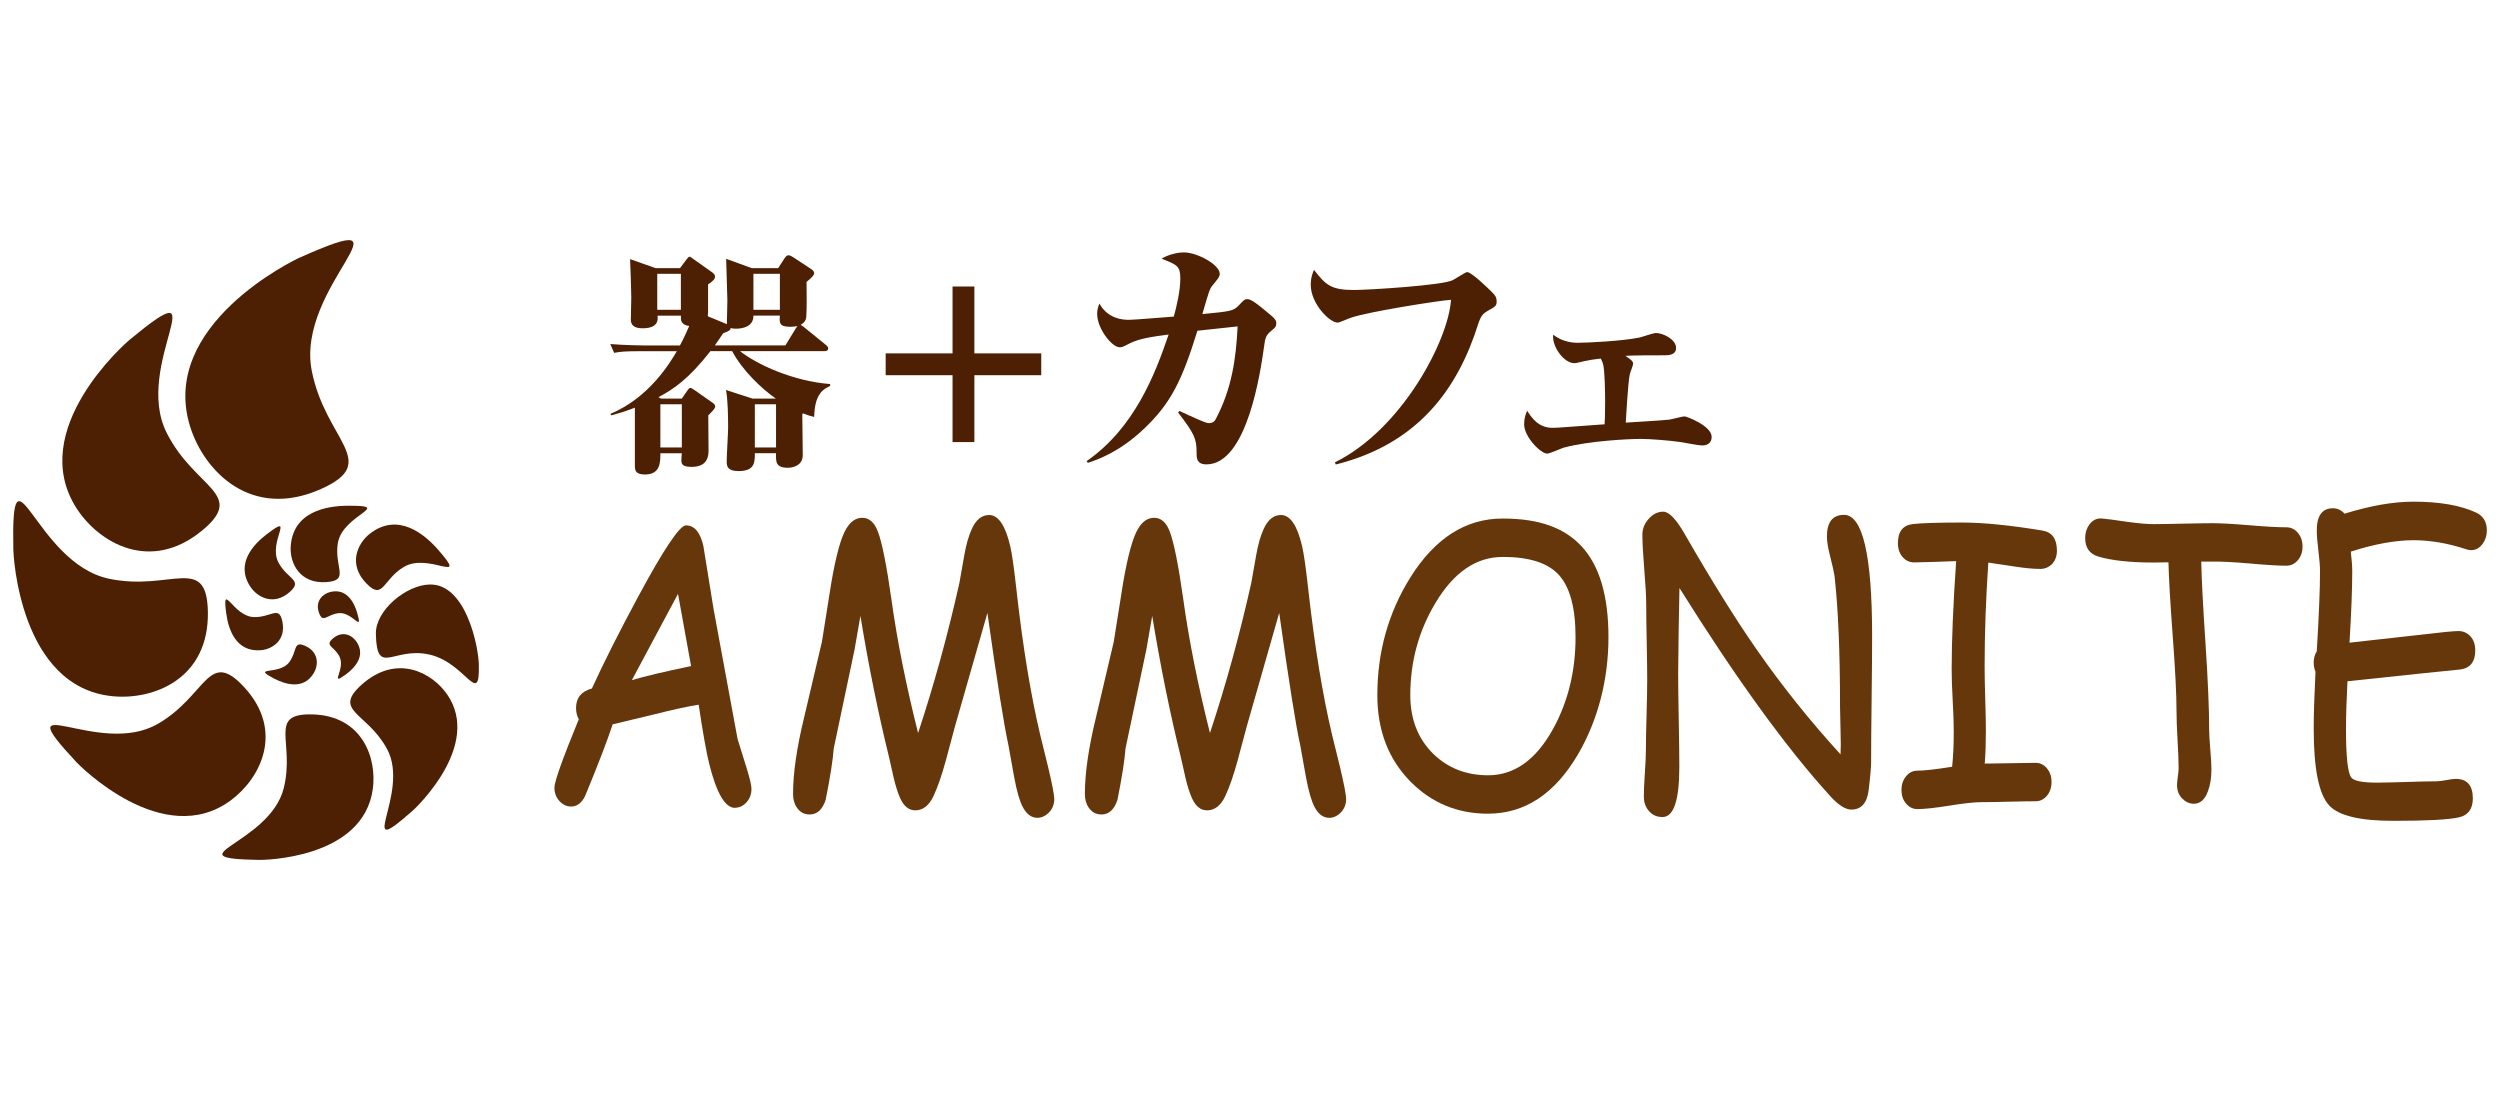
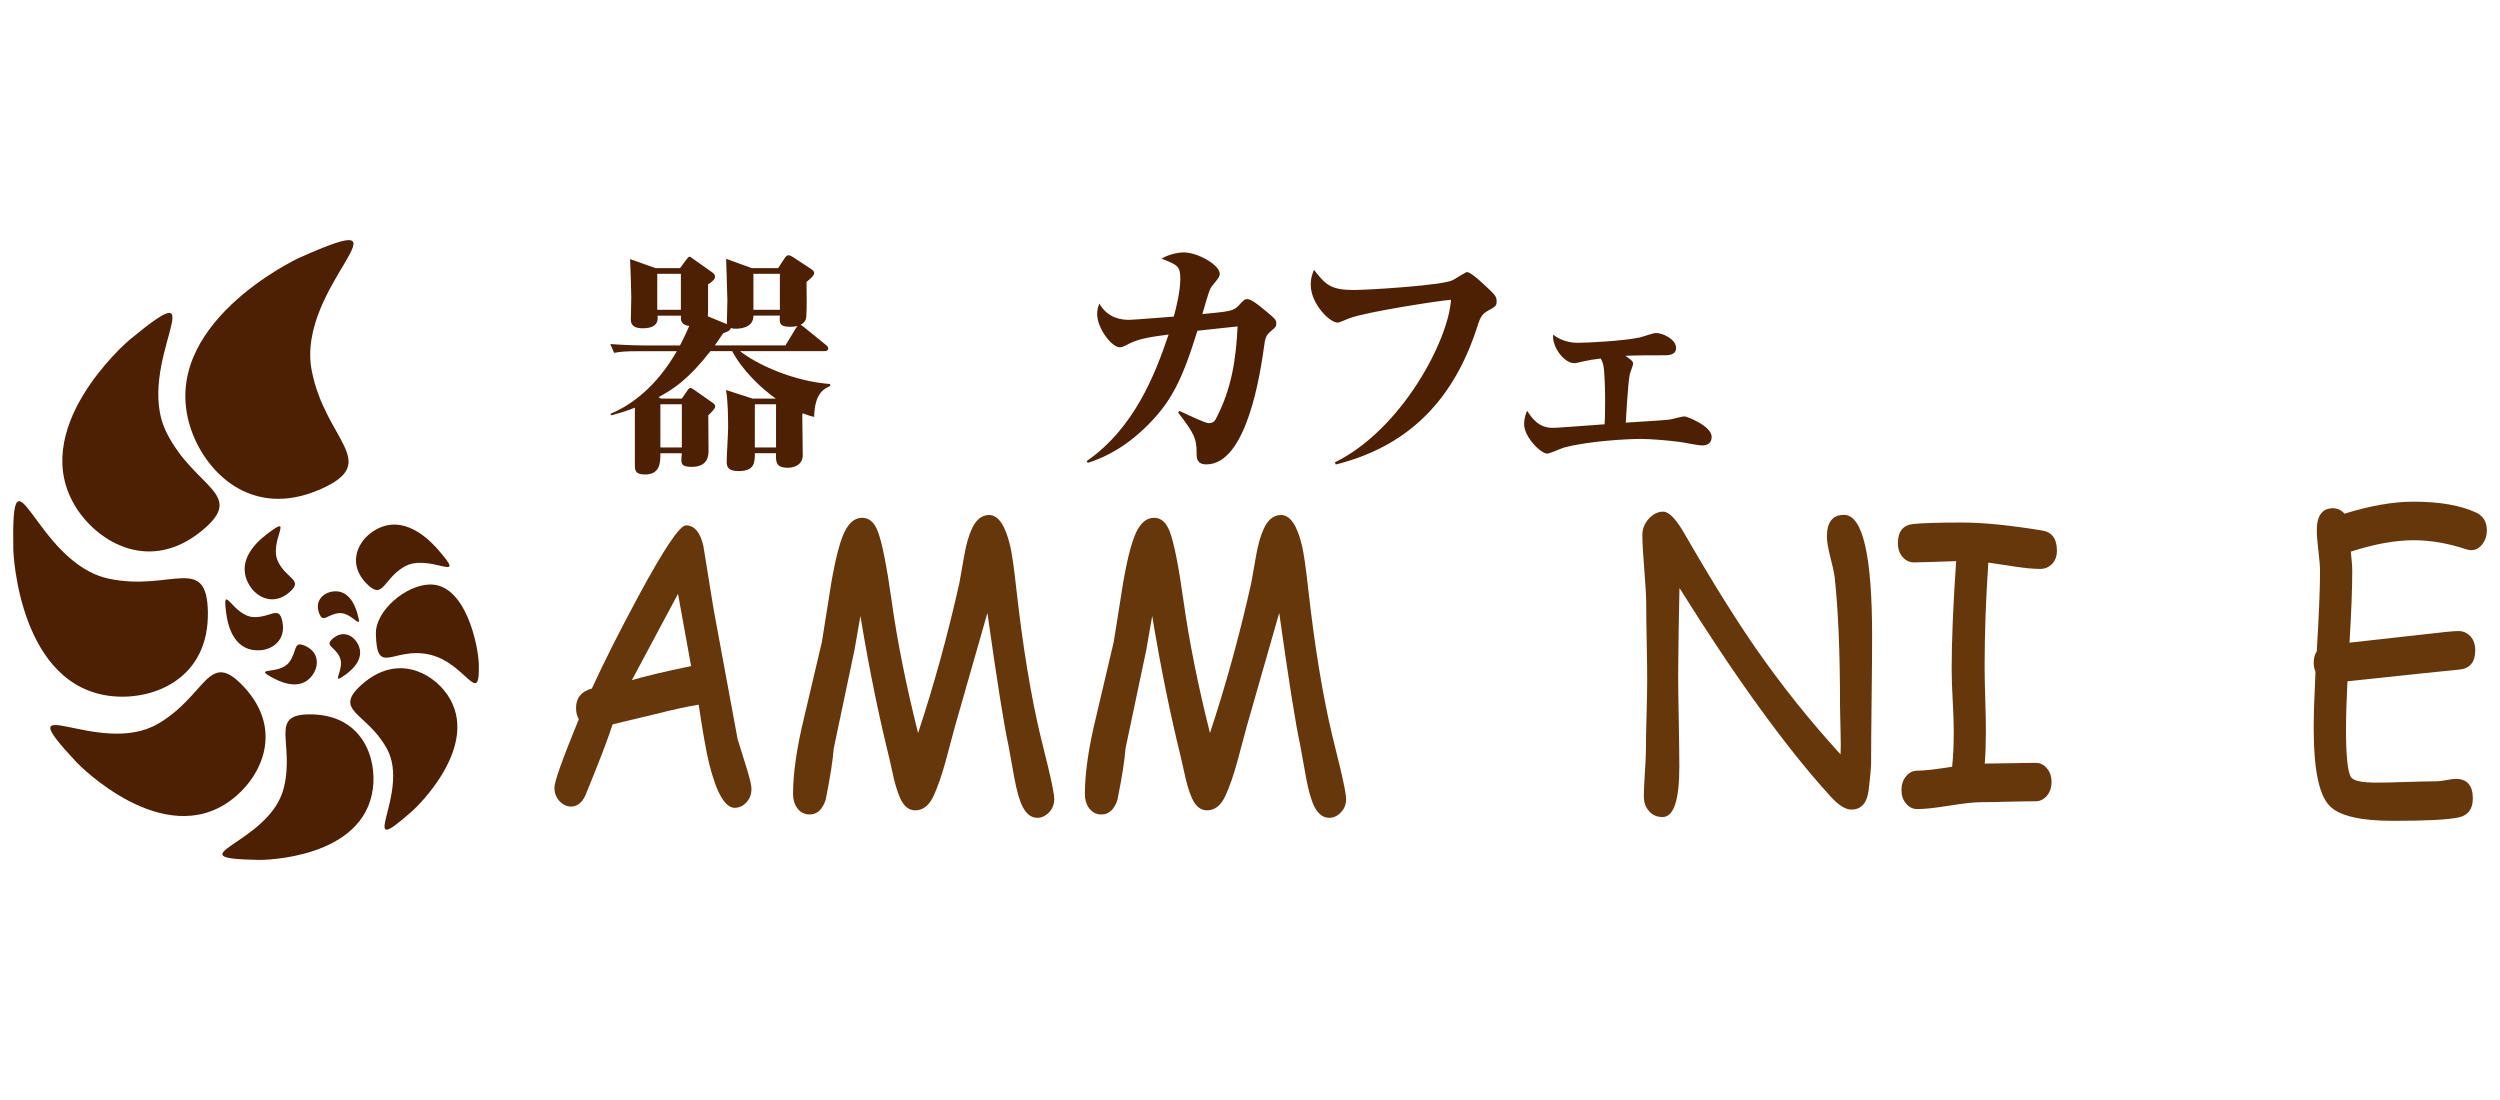
<svg xmlns="http://www.w3.org/2000/svg" id="_レイヤー_1" data-name="レイヤー 1" width="600" height="264" viewBox="0 0 600 264">
  <defs>
    <style>
      .cls-1 {
        fill: #66370a;
      }

      .cls-2 {
        fill: #4d1f03;
      }
    </style>
  </defs>
  <g>
    <path class="cls-2" d="m103,157.08c-8.72-1.91-12.57,5.45-12.79-4.96-.11-5.64,7.28-11.74,12.94-11.84,8.61-.19,11.67,14.69,11.77,19.26.23,10.41-3.15-.55-11.92-2.46" />
    <path class="cls-2" d="m92.9,179.78c-4.73-8.82-13.25-9.08-6.06-15.5,8.33-7.39,16.75-2.95,20.45,2.34,8.51,12.23-7.57,27.34-8.12,27.82-14.58,12.97-.54-3.99-6.26-14.66" />
    <path class="cls-2" d="m96.86,136.1c-4.99,3.02-4.88,8.01-8.84,4.02-4.59-4.64-2.25-9.66.71-12,6.84-5.35,13.26.19,16.46,3.86,7.46,8.59-2.32.42-8.33,4.12" />
-     <path class="cls-2" d="m81.08,130.36c-.92,5.77,2.94,8.92-2.68,9.34-6.49.49-8.8-4.57-8.64-8.33.39-8.66,8.77-9.96,13.62-9.99,11.4-.1-1.17,2.01-2.3,8.98" />
    <path class="cls-2" d="m66.81,134.96c2.12,4.09,6.03,4.22,2.71,7.13-3.84,3.37-7.69,1.26-9.36-1.17-3.84-5.64.81-10.38,3.83-12.68,7.12-5.45.24,1.82,2.82,6.71" />
    <path class="cls-2" d="m60.91,148.1c4.17.13,6.05-2.89,6.86,1.07.92,4.54-2.46,6.65-5.14,6.88-6.18.52-7.86-5.32-8.32-8.76-1.09-8.08,1.56.65,6.6.81" />
    <path class="cls-2" d="m69.39,158.96c2.01-2.66.91-5.25,3.83-3.96,3.37,1.49,3.21,4.64,2.12,6.49-2.51,4.25-7.05,2.66-9.5,1.39-5.74-3.02,1.12-.75,3.55-3.92" />
    <path class="cls-2" d="m81.49,157.6c-1.26-2.5-3.65-2.59-1.61-4.35,2.37-2.04,4.69-.75,5.69.78,2.32,3.44-.57,6.32-2.42,7.72-4.38,3.24-.13-1.14-1.67-4.15" />
    <path class="cls-2" d="m81.24,147.16c-2.77.32-3.71,2.5-4.65,0-1.09-2.92.94-4.67,2.69-5.09,4.04-.97,5.76,2.72,6.42,4.93,1.54,5.22-1.1-.26-4.46.16" />
    <path class="cls-2" d="m68.09,189.19c2.77-11.09-3.89-17.93,6.7-17.74,12.23.23,15.68,10.54,14.69,17.87-2.27,16.9-26.48,17.09-27.31,17.06-21.42-.39,2.55-3.76,5.92-17.19" />
    <path class="cls-2" d="m37.85,173.75c11.76-6.81,12.08-18.13,20.64-8.95,9.92,10.61,3.99,22.05-3.08,27.27-16.25,12.03-36.42-8.43-37.07-9.15-17.35-18.61,5.32-.94,19.51-9.18" />
    <path class="cls-2" d="m26.13,138.89c14.79,3.11,23.48-6.03,23.76,7.91.31,16.18-13.1,21.24-22.81,20.3-22.39-2.11-23.87-34.05-23.88-35.12-.55-28.28,5.09,3.15,22.94,6.91" />
    <path class="cls-2" d="m39.96,103.8c6.75,13.49,19.31,14.66,8.53,23.54-12.47,10.25-24.78,2.89-30.08-5.29-12.23-18.91,11.9-39.86,12.73-40.54,21.84-18,.68,5.97,8.82,22.28" />
    <path class="cls-2" d="m74.82,88.98c3.31,16.83,16.73,21.92,2.22,28.38-16.8,7.49-28.05-4.31-31.39-14.92-7.69-24.42,25.13-40.12,26.25-40.6,29.41-13.1-1.07,6.75,2.92,27.14" />
  </g>
-   <path class="cls-2" d="m212.56,84.81h16.05v-16.05h5.24v16.05h16.05v5.24h-16.05v16.05h-5.24v-16.05h-16.05v-5.24Z" />
  <g>
    <path class="cls-2" d="m283.07,98.63c.72.33,3.78,1.76,4.44,2.02.59.26,2.15.91,2.54.91,1.24,0,1.57-.65,1.83-1.17,3.72-7.11,4.76-14.15,5.15-22.05-3.98.39-8.87.98-9.65,1.04-3.65,11.74-6.26,17.35-12.91,23.61-5.81,5.48-10.83,7.24-13.37,8.09l-.33-.39c11.48-7.96,16.44-20.81,19.7-30.4-4.04.52-7.11.98-9.39,2.15-1.63.85-1.83.91-2.35.91-1.89,0-5.41-4.5-5.41-8.02,0-1.04.26-1.76.52-2.48,2.09,3.65,5.48,3.91,7.17,3.91,1.04,0,9-.65,10.7-.78.65-2.28,1.57-6.26,1.57-9.07,0-3.07-.72-3.33-4.5-4.83,1.5-.91,3.65-1.5,5.35-1.5,3.2,0,8.61,2.93,8.61,5.15,0,.72-.59,1.37-1.76,2.8-.65.78-.85,1.44-2.41,6.85,6.72-.65,7.44-.72,8.74-2.09,1.24-1.3,1.37-1.5,2.09-1.5.91,0,2.74,1.5,3.78,2.35,2.87,2.35,3.13,2.61,3.13,3.46,0,.78-.2.98-1.24,1.83-1.24,1.04-1.43,1.63-1.7,3.78-.85,6-4.04,28.24-13.83,28.24-2.35,0-2.35-1.57-2.35-2.67,0-3.59-.52-4.63-4.44-9.78l.33-.39Z" />
    <path class="cls-2" d="m320.39,110.96c16.11-7.96,27.26-29.35,27.85-39.01-2.41.13-20.15,2.87-24.2,4.37-.46.13-2.54,1.11-3,1.11-1.96,0-6.46-4.57-6.46-9.07,0-1.83.52-3,.78-3.59,2.74,3.52,3.98,4.83,9.52,4.83,3.39,0,21.72-1.11,23.87-2.41,1.11-.65,3.07-1.89,3.33-1.89,1.11,0,5.09,3.91,6.07,4.89.65.65,1.04,1.17,1.04,2.09,0,1.17-.2,1.24-2.28,2.41-.98.59-1.5,1.11-2.15,3.07-4.83,15.39-14.28,28.76-34.18,33.72l-.2-.52Z" />
    <path class="cls-2" d="m391.94,87.35c0,.39-.72,2.09-.78,2.41-.46,2.15-.91,10.76-.98,11.67,1.7-.13,8.94-.52,10.44-.72.59-.07,3.13-.78,3.65-.78s6.52,2.28,6.52,4.89c0,1.89-1.5,2.09-2.35,2.09s-4.63-.78-5.35-.85c-2.35-.33-6.91-.72-9.26-.72-2.93,0-12.46.46-18.52,2.09-.65.2-3.39,1.44-3.98,1.44-1.57,0-5.54-4.04-5.54-7.04,0-1.44.39-2.48.72-3.26,1.04,1.63,2.67,4.11,6.07,4.11,1.17,0,2.54-.13,12.52-.85.07-.85.13-2.54.13-5.54,0-1.83-.07-7.24-.46-8.74-.13-.59-.39-1.11-.59-1.5-2.22.26-2.48.33-4.04.65-1.7.39-1.89.46-2.28.46-2.67,0-5.48-4.24-5.09-6.85,2.41,1.96,5.28,1.96,5.94,1.96,2.02,0,10.44-.39,14.68-1.24.65-.13,3.39-1.11,4.04-1.11,1.63,0,4.83,1.5,4.83,3.59,0,1.76-1.96,1.76-2.8,1.76-3.13,0-6.98,0-9.39.13,1.37.91,1.89,1.3,1.89,1.96Z" />
  </g>
  <path class="cls-2" d="m195.41,100.07c-.97-.23-1.49-.4-2.69-.86l-.17.17c0,1.55.11,8.41.11,9.85,0,2.46-2.29,3.03-3.55,3.03-2.92,0-2.92-1.37-2.86-3.49h-5.09c0,2.17,0,4.29-3.89,4.29-2.69,0-2.86-1.14-2.86-2.35,0-1.32.34-6.93.34-8.07,0-2.46-.06-6.7-.51-9.04l6.35,2.06h5.61c-3.32-2.29-8.01-6.7-10.48-11.39h-5.21c-5.32,6.81-8.93,9.16-12.48,11.05l.63.34h4.98l1.26-1.83c.23-.34.51-.74.8-.74.23,0,.69.34.97.52l4.41,3.09c.34.23.57.51.57.86,0,.51-.86,1.32-1.66,2.12,0,1.37.06,7.33.06,8.53,0,3.21-2.12,3.84-4.06,3.84-2.23,0-2.46-.69-2.46-1.6,0-.29.06-1.43.11-1.66h-5.15c0,2.17,0,5.09-3.72,5.09-2.4,0-2.4-1.15-2.4-2.29v-13.74c-2.4.92-4.12,1.43-5.61,1.83l-.29-.34c9.5-3.95,14.48-12.54,15.97-15.05h-8.87c-3.49,0-4.75.11-6.18.4l-.92-2.12c3.55.29,7.56.34,8.13.34h8.59c1.26-2.4,1.77-3.66,2.23-4.69-.8-.06-2-.46-2-1.77v-.69h-5.61c.34,2.52-1.66,3.03-3.61,3.03s-2.8-.74-2.8-2.06c0-.86.11-4.64.11-5.38,0-1.43-.23-7.84-.29-9.16l6.13,2.17h5.84l1.55-2.06c.23-.29.51-.69.74-.69s.63.34.86.51l4.69,3.32c.34.29.57.52.57.97,0,.51-.4,1.03-1.66,1.83v6.7c-.06.57-.06.74-.06.97l4.58,1.89v-.74c0-1.37.11-2.86.11-4.98,0-1.6-.29-8.53-.29-9.96l6.13,2.23h6.35l1.6-2.46c.23-.34.57-.63.86-.63.4,0,.86.29,1.2.51l4.35,2.86c.29.23.63.51.63.86,0,.63-.74,1.26-1.83,2.17,0,2.29.11,6.01-.06,8.36-.06.69-.34,1.37-1.37,1.95q.29.11.86.57l5.21,4.24c.29.23.57.51.57.86,0,.52-.52.63-.92.63h-20.26c4.06,3.21,12.71,7.21,21.64,7.9v.46c-1.49.69-3.72,1.72-3.84,7.44Zm-32-34.35h-5.67v8.64h5.67v-8.64Zm.23,31.31h-5.15v10.36h5.15v-10.36Zm25.99-18.6c-2.63,0-2.58-.97-2.46-2.69h-6.35c.06,3.15-3.66,3.15-4.29,3.15-.57,0-.8-.06-1.14-.17-.11.46-.23.69-1.83,1.26-.63.97-1.15,1.66-2,2.92h16.94l2.58-4.24q.17-.23.34-.4c-.57.11-1.26.17-1.77.17Zm-2.46-12.71h-6.35v8.64h6.35v-8.64Zm-.92,31.31h-5.09v10.36h5.09v-10.36Z" />
  <g>
    <path class="cls-1" d="m176.4,193.89c-2.38,0-4.44-3.54-6.2-10.61-.67-2.7-1.51-7.42-2.52-14.16-2.63.42-6.08,1.17-10.34,2.25l-10.3,2.47c-1.29,3.93-3.5,9.66-6.62,17.21-.83,1.68-1.95,2.52-3.37,2.52-1.03,0-1.96-.43-2.77-1.3-.81-.87-1.22-1.95-1.22-3.24,0-1.44,1.95-6.91,5.85-16.41-.44-.78-.66-1.68-.66-2.7,0-2.43,1.26-3.99,3.8-4.68,2.94-6.41,6.66-13.78,11.15-22.11,6.12-11.36,9.93-17.04,11.43-17.04,2.04,0,3.43,1.65,4.18,4.94l2.44,15.1,5.77,31.24,2.21,7.1c.75,2.43,1.12,4.05,1.12,4.85,0,1.29-.4,2.37-1.2,3.24-.8.87-1.72,1.3-2.75,1.3Zm-13.67-51.38l-11.08,20.72c3.12-.93,7.86-2.05,14.21-3.37l-3.14-17.35Z" />
    <path class="cls-1" d="m248.95,196.27c-1.39,0-2.54-.84-3.45-2.52-.78-1.44-1.47-3.84-2.09-7.19l-1.39-7.73c-1.06-4.79-2.74-15.37-5.04-31.73l-7.75,27.1-2.29,8.54c-.93,3.39-1.9,6.16-2.9,8.32-1.08,2.28-2.54,3.42-4.38,3.42-1.52,0-2.72-.96-3.6-2.88-.57-1.26-1.08-2.86-1.55-4.81l-1.12-4.99c-2.61-10.58-4.91-21.9-6.89-33.98l-1.4,8.05-5,23.73c-.21,2.79-.85,6.91-1.94,12.36-.78,2.34-2.05,3.51-3.84,3.51-1.27,0-2.27-.52-3.02-1.57-.65-.9-.97-2.01-.97-3.33,0-5,.89-11.15,2.67-18.43l4.26-18.11,2.25-14.16c1.14-6.62,2.34-10.95,3.6-12.99,1.03-1.74,2.31-2.61,3.83-2.61,1.68,0,2.93,1.11,3.76,3.33,1.01,2.67,2.09,8.11,3.25,16.32,1.37,9.86,3.5,20.53,6.39,32,3.82-11.54,7.13-23.55,9.92-36.05l1.16-6.56c.46-2.64,1.07-4.76,1.82-6.38,1.01-2.22,2.39-3.33,4.14-3.33,2.22,0,3.91,2.49,5.07,7.46.41,1.71.92,5.24,1.51,10.61,1.52,13.54,3.42,25.11,5.69,34.7l1.9,7.73c.98,4.14,1.47,6.68,1.47,7.64,0,1.29-.42,2.37-1.26,3.24-.84.87-1.79,1.3-2.85,1.3Z" />
    <path class="cls-1" d="m318.98,196.27c-1.39,0-2.54-.84-3.45-2.52-.77-1.44-1.47-3.84-2.09-7.19l-1.39-7.73c-1.06-4.79-2.74-15.37-5.04-31.73l-7.75,27.1-2.29,8.54c-.93,3.39-1.9,6.16-2.9,8.32-1.08,2.28-2.54,3.42-4.38,3.42-1.52,0-2.72-.96-3.6-2.88-.57-1.26-1.08-2.86-1.55-4.81l-1.12-4.99c-2.61-10.58-4.91-21.9-6.89-33.98l-1.4,8.05-5,23.73c-.21,2.79-.85,6.91-1.94,12.36-.77,2.34-2.05,3.51-3.83,3.51-1.27,0-2.27-.52-3.02-1.57-.65-.9-.97-2.01-.97-3.33,0-5,.89-11.15,2.67-18.43l4.26-18.11,2.25-14.16c1.14-6.62,2.34-10.95,3.6-12.99,1.03-1.74,2.31-2.61,3.84-2.61,1.68,0,2.93,1.11,3.76,3.33,1.01,2.67,2.09,8.11,3.25,16.32,1.37,9.86,3.5,20.53,6.39,32,3.82-11.54,7.13-23.55,9.92-36.05l1.16-6.56c.46-2.64,1.07-4.76,1.82-6.38,1.01-2.22,2.39-3.33,4.14-3.33,2.22,0,3.91,2.49,5.07,7.46.41,1.71.92,5.24,1.51,10.61,1.52,13.54,3.42,25.11,5.69,34.7l1.9,7.73c.98,4.14,1.47,6.68,1.47,7.64,0,1.29-.42,2.37-1.26,3.24-.84.87-1.79,1.3-2.85,1.3Z" />
-     <path class="cls-1" d="m357.13,195.29c-7.28,0-13.45-2.53-18.51-7.6-5.37-5.39-8.06-12.35-8.06-20.86,0-10.37,2.65-19.79,7.94-28.27,5.91-9.41,13.29-14.11,22.12-14.11s14.81,2.22,18.94,6.65c4.31,4.62,6.47,11.9,6.47,21.84s-2.43,19.72-7.28,28.05c-5.58,9.53-12.78,14.29-21.61,14.29Zm3.49-61.62c-6.33,0-11.68,3.66-16.07,10.97-4.05,6.71-6.08,14.11-6.08,22.2,0,5.78,1.85,10.49,5.54,14.11,3.54,3.42,7.91,5.12,13.13,5.12,6.27,0,11.45-3.67,15.53-11.01,3.64-6.56,5.46-13.93,5.46-22.12,0-7.16-1.38-12.19-4.14-15.1-2.63-2.79-7.09-4.18-13.36-4.18Z" />
    <path class="cls-1" d="m449.08,182.57c0,1.44-.21,3.84-.62,7.19-.41,3.03-1.8,4.54-4.14,4.54-1.42,0-3.11-1.08-5.07-3.24-10.51-11.54-22.57-28.18-36.18-49.94l-.19,10.2-.12,10.25c0,2.49.04,6.22.14,11.19.09,4.97.14,8.72.14,11.24,0,8.06-1.34,12.09-4.03,12.09-1.42,0-2.54-.52-3.37-1.57-.75-.93-1.12-2.04-1.12-3.33s.08-3.16.25-5.71c.17-2.55.25-4.45.25-5.71,0-1.86.05-4.64.16-8.34.1-3.7.15-6.48.15-8.34,0-1.98-.04-4.97-.12-8.97-.08-4-.12-6.99-.12-8.97s-.15-4.7-.46-8.43c-.31-3.73-.46-6.54-.46-8.43,0-1.38.51-2.64,1.53-3.78,1.02-1.14,2.18-1.71,3.47-1.71,1.37,0,3.06,1.74,5.07,5.21,6.43,11.18,12.21,20.47,17.35,27.87,6.12,8.78,12.83,17.17,20.14,25.17.08-1.29.08-3.19,0-5.71l-.12-5.66c0-13.15-.44-23.63-1.32-31.42-.1-.78-.45-2.35-1.05-4.72-.52-2.04-.78-3.63-.78-4.76,0-3.48,1.37-5.21,4.11-5.21,4.49,0,6.74,9.72,6.74,29.17,0,3.33-.04,8.29-.12,14.9-.08,6.61-.12,11.57-.12,14.9Z" />
    <path class="cls-1" d="m489.68,136.54c-1.65,0-3.73-.19-6.24-.58l-6.24-.94c-.6,8.72-.89,17.05-.89,24.99,0,2.1.05,4.69.15,7.78.1,3.09.15,5.68.15,7.78,0,2.82-.09,5.38-.27,7.69l12.2-.18c1.08,0,1.99.44,2.73,1.33.74.88,1.1,1.97,1.1,3.26s-.37,2.42-1.1,3.3c-.74.88-1.65,1.33-2.73,1.33-1.45,0-3.62.04-6.51.11-2.89.08-5.06.11-6.51.11-1.7,0-4.26.28-7.65.83-3.4.55-5.96.83-7.69.83-1.08,0-1.99-.44-2.73-1.33-.74-.88-1.1-1.97-1.1-3.26s.37-2.38,1.1-3.28c.73-.9,1.65-1.35,2.73-1.35,1.68,0,4.46-.32,8.33-.94.26-2.43.39-5.2.39-8.32,0-2.07-.08-4.59-.25-7.57-.17-2.98-.25-5.49-.25-7.53,0-6.92.36-15.57,1.08-25.93l-5.04.18-5.03.13c-1.11,0-2.04-.43-2.79-1.3-.75-.87-1.12-1.98-1.12-3.33,0-2.79,1.21-4.31,3.64-4.58,2.09-.24,6-.36,11.74-.36,5.14,0,11.58.65,19.33,1.93,2.3.39,3.45,1.99,3.45,4.81,0,1.41-.44,2.53-1.32,3.37-.77.69-1.66,1.03-2.67,1.03Z" />
-     <path class="cls-1" d="m548.71,135.77c-1.91,0-4.86-.18-8.83-.54-3.87-.33-6.82-.48-8.83-.45h-2.75c.08,4.13.43,10.85,1.05,20.14.57,8.66.85,15.39.85,20.18,0,1.05.09,2.64.27,4.76.18,2.13.27,3.73.27,4.81,0,2.04-.28,3.79-.85,5.26-.72,1.98-1.85,2.97-3.37,2.97-1.03,0-1.96-.42-2.79-1.26-.83-.84-1.24-1.92-1.24-3.24,0-.45.06-1.12.19-2.02.13-.9.19-1.57.19-2.02,0-1.47-.08-3.67-.25-6.61-.17-2.94-.25-5.15-.25-6.65,0-4.29-.3-10.31-.89-18.07-.62-8.39-.97-14.41-1.05-18.07l-3.53.05c-5.65,0-10.1-.48-13.32-1.44-2.09-.63-3.14-2.11-3.14-4.45,0-1.23.34-2.31,1.01-3.24.78-1.05,1.77-1.53,2.98-1.44.9.06,2.97.33,6.2.81,2.58.36,4.67.54,6.27.54s3.9-.04,7.05-.11c3.15-.07,5.5-.11,7.05-.11,1.99,0,4.94.16,8.85.49,3.91.33,6.86.49,8.85.49,1.11,0,2.04.44,2.79,1.33.75.88,1.12,1.99,1.12,3.3s-.37,2.38-1.12,3.26c-.75.88-1.68,1.33-2.79,1.33Z" />
    <path class="cls-1" d="m593.05,132.04c-.36,0-.76-.07-1.2-.23-4.36-1.44-8.57-2.16-12.63-2.16-2.12,0-4.43.23-6.93.67-2.51.45-5.2,1.14-8.1,2.07.23,1.95.35,3.51.35,4.68,0,4.17-.22,9.89-.66,17.17l16.97-1.89c4.98-.6,8.04-.9,9.18-.9s2.09.42,2.87,1.26c.77.84,1.16,1.96,1.16,3.37,0,2.73-1.19,4.26-3.56,4.59l-9.22.94-17.89,1.89c-.1,2.13-.19,4.14-.25,6.05-.06,1.9-.1,3.68-.1,5.33,0,6.62.41,10.52,1.24,11.69.62.84,2.65,1.26,6.08,1.26,1.6,0,4.01-.05,7.22-.16,3.21-.1,5.64-.16,7.26-.16.52,0,1.28-.1,2.28-.29,1.01-.19,1.76-.29,2.25-.29,2.74,0,4.11,1.56,4.11,4.68,0,2.52-1.1,4.03-3.29,4.54-2.43.57-7.68.85-15.76.85s-13.14-1.23-15.42-3.69c-2.48-2.67-3.72-8.81-3.72-18.43,0-1.92.04-4.02.12-6.29.08-2.28.18-4.73.31-7.37-.28-.69-.43-1.42-.43-2.2,0-1.02.25-1.93.74-2.74.52-8.66.78-15.06.78-19.19,0-1.11-.13-2.74-.39-4.88-.26-2.14-.39-3.77-.39-4.88,0-3.57,1.29-5.35,3.87-5.35,1.08,0,2.01.43,2.79,1.3,3.1-.96,6.02-1.68,8.77-2.16,2.75-.48,5.34-.72,7.77-.72,6.27,0,11.28.87,15.03,2.61,1.73.81,2.59,2.25,2.59,4.31,0,1.2-.34,2.26-1.01,3.19-.75,1.02-1.68,1.53-2.79,1.53Z" />
  </g>
</svg>